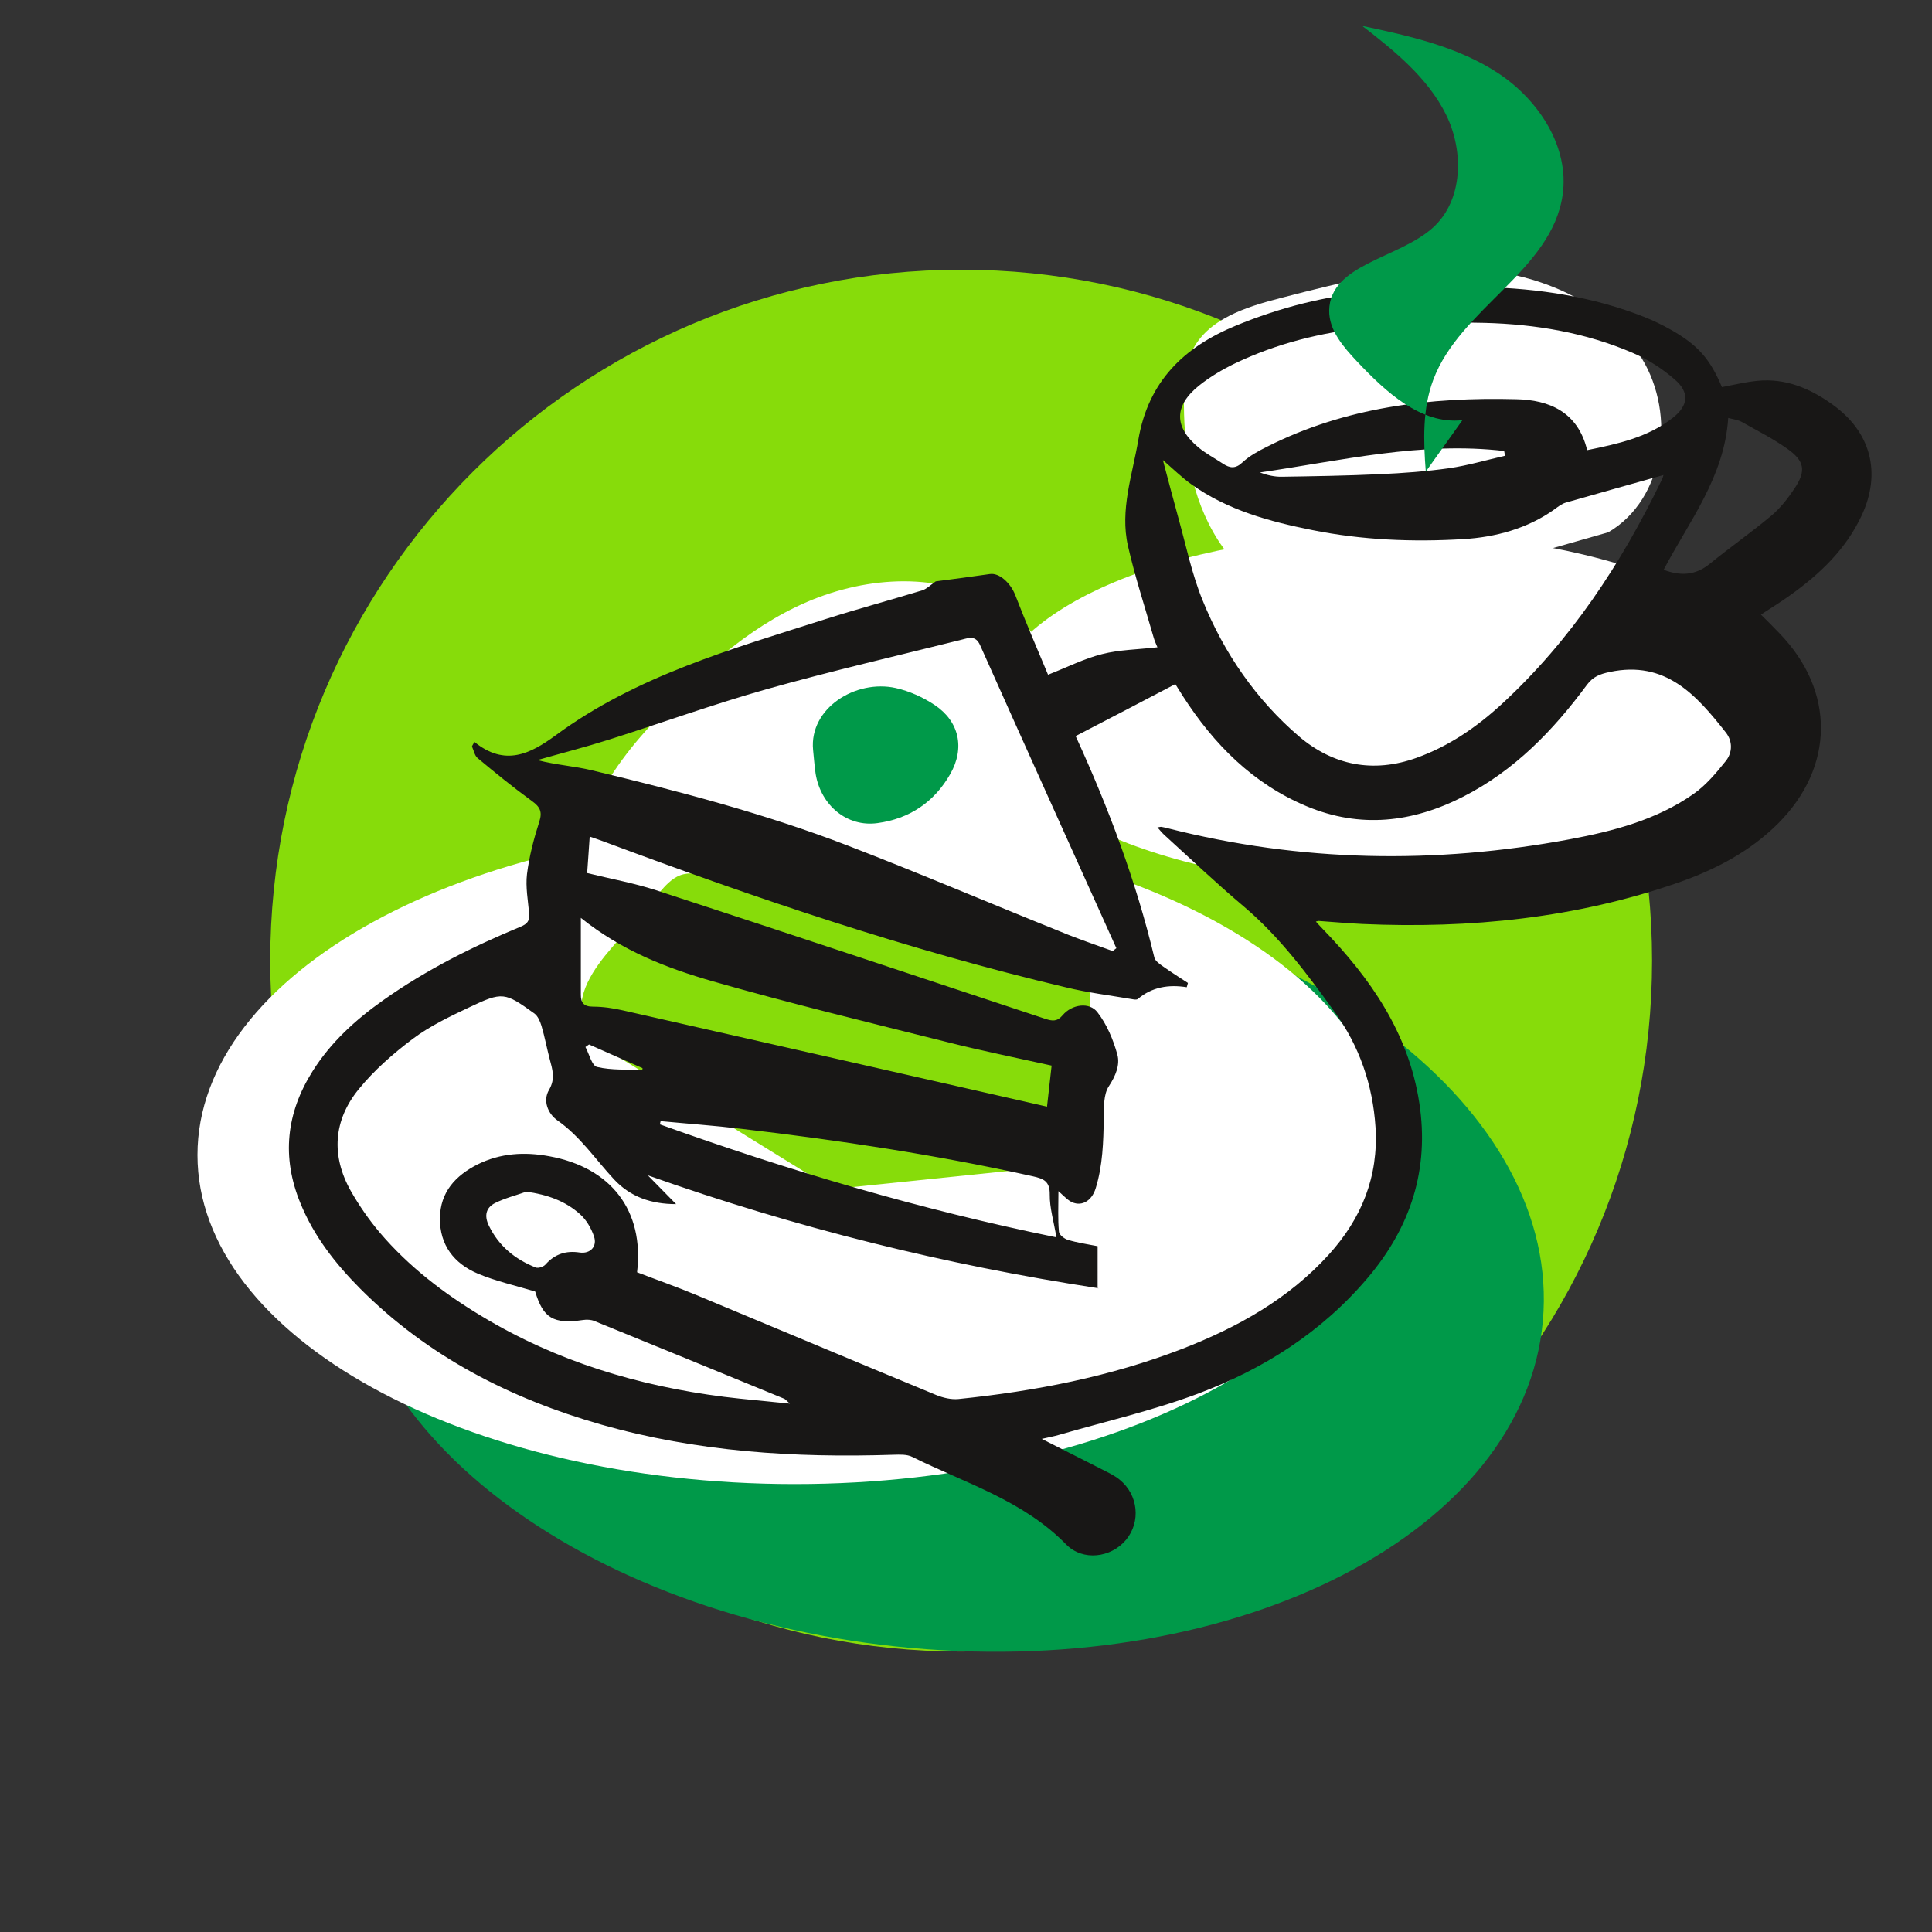
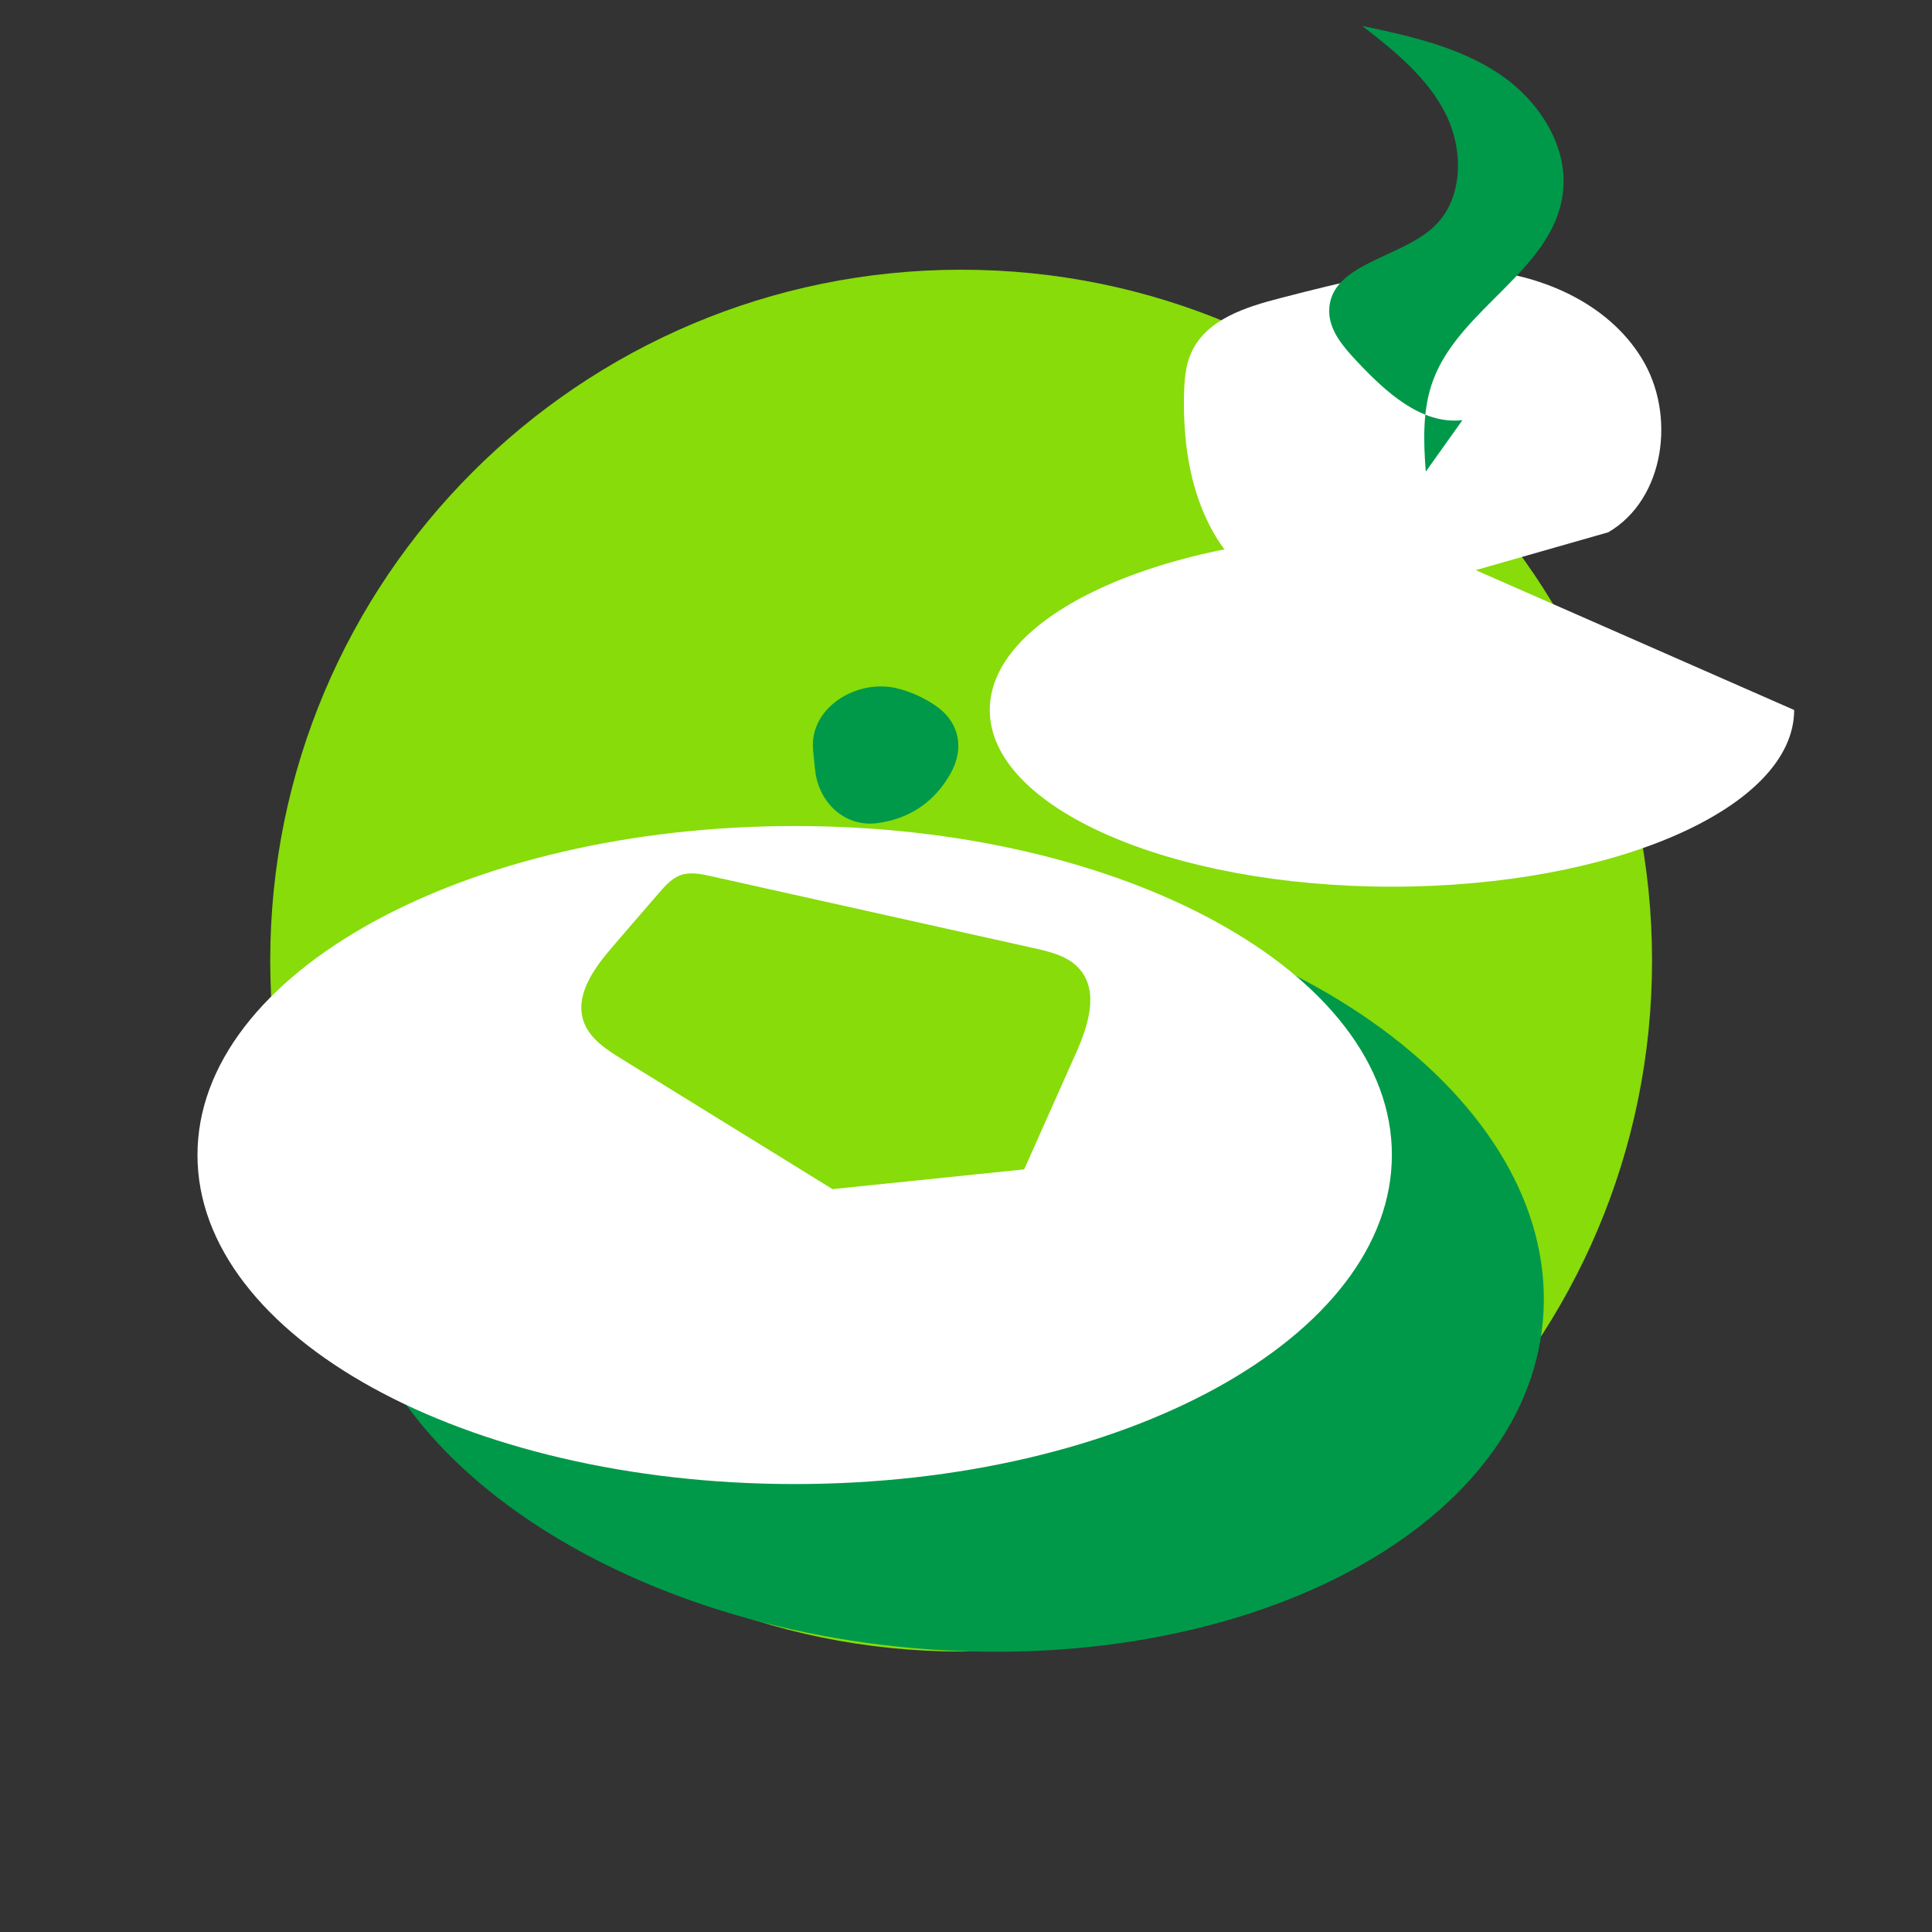
<svg xmlns="http://www.w3.org/2000/svg" version="1.1" id="Ebene_1" x="0px" y="0px" viewBox="0 0 113.39 113.39" style="enable-background:new 0 0 113.39 113.39;" xml:space="preserve">
  <rect x="0" y="0" width="113.39" height="113.39" fill="#333333" stroke="none" />
  <style type="text/css">
	.st0{fill-rule:evenodd;clip-rule:evenodd;fill:#87DC0A;}
	.st1{fill-rule:evenodd;clip-rule:evenodd;fill:#009949;}
	.st2{fill-rule:evenodd;clip-rule:evenodd;fill:#FFFFFF;}
	.st3{fill:#181716;}
	.st4{fill:#009949;}
</style>
  <g>
    <path class="st0" d="M96.96,56.38c0,22.4-18.16,40.55-40.55,40.55c-22.4,0-40.55-18.16-40.55-40.55c0-22.4,18.16-40.55,40.55-40.55   C78.81,15.82,96.96,33.98,96.96,56.38" />
    <path class="st1" d="M90.55,77.54c-1.11,12.33-17.7,20.92-37.06,19.18c-19.36-1.74-34.16-13.14-33.05-25.46   c1.1-12.33,17.7-20.91,37.06-19.18C76.86,53.81,91.66,65.21,90.55,77.54" />
    <path class="st2" d="M81.69,67.78C81.69,78.45,66,87.1,46.64,87.1c-19.36,0-35.05-8.65-35.05-19.31   c0-10.67,15.69-19.31,35.05-19.31C66,48.47,81.69,57.12,81.69,67.78" />
-     <path class="st2" d="M105.3,41.67c0,5.73-10.57,10.37-23.61,10.37c-13.04,0-23.6-4.64-23.6-10.37c0-5.73,10.57-10.37,23.6-10.37   C94.73,31.3,105.3,35.94,105.3,41.67" />
-     <path class="st2" d="M47.91,60.63c-1.84-4.67-9.87-2.61-12.94-6.58c-2.52-3.26,0.06-7.92,2.79-11c2.59-2.92,5.43-5.72,8.94-7.42   c3.51-1.7,7.8-2.16,11.28-0.38c5.46,2.78,7.09,9.75,7.53,15.86c0.09,1.29,0.13,2.69-0.64,3.73c-0.77,1.04-2.65,1.25-3.22,0.09" />
+     <path class="st2" d="M105.3,41.67c0,5.73-10.57,10.37-23.61,10.37c-13.04,0-23.6-4.64-23.6-10.37c0-5.73,10.57-10.37,23.6-10.37   " />
    <path class="st2" d="M78.88,35.67c-2.93,0.31-5.81-1.5-7.4-3.98c-1.58-2.49-2.05-5.54-1.99-8.49c0.02-0.88,0.08-1.78,0.46-2.57   c0.89-1.89,3.16-2.61,5.18-3.13c3.74-0.97,7.55-1.94,11.4-1.69c3.85,0.25,7.82,1.94,9.83,5.23c2.02,3.29,1.36,8.26-1.97,10.2" />
    <path class="st0" d="M48.86,69.79l-12.39-7.65c-0.9-0.55-1.85-1.18-2.21-2.17c-0.55-1.55,0.6-3.14,1.67-4.38   c0.92-1.07,1.84-2.14,2.77-3.21c0.35-0.4,0.72-0.82,1.22-1.01c0.57-0.21,1.2-0.08,1.79,0.05c6.33,1.41,12.65,2.82,18.98,4.23   c0.99,0.22,2.05,0.48,2.7,1.26c1.12,1.33,0.46,3.34-0.25,4.92c-1.01,2.27-2.02,4.53-3.03,6.8" />
-     <path class="st3" d="M27.85,43.55c1.78,1.44,3.26,0.71,4.77-0.4c4.76-3.5,10.37-5.07,15.88-6.83c1.86-0.59,3.75-1.1,5.62-1.67   c0.28-0.09,0.51-0.33,0.8-0.53c0.99-0.13,2.09-0.27,3.18-0.43c0.55-0.08,1.2,0.52,1.48,1.22c0.61,1.58,1.28,3.14,1.93,4.69   c1.15-0.45,2.13-0.95,3.17-1.21c1.02-0.26,2.1-0.27,3.25-0.4c-0.07-0.17-0.17-0.38-0.23-0.6c-0.51-1.78-1.09-3.55-1.5-5.35   c-0.48-2.12,0.26-4.16,0.61-6.23c0.58-3.42,2.67-5.44,5.73-6.7c2.58-1.06,5.26-1.75,8.03-1.98c2.17-0.18,4.35-0.33,6.52-0.28   c3.22,0.08,6.4,0.56,9.43,1.76c0.53,0.21,1.04,0.46,1.54,0.74c1.58,0.89,2.31,1.72,3,3.37c0.69-0.13,1.38-0.3,2.09-0.37   c1.64-0.16,3.07,0.44,4.37,1.37c2.28,1.61,2.92,4.02,1.74,6.54c-0.93,1.99-2.47,3.45-4.23,4.7c-0.54,0.39-1.1,0.73-1.68,1.11   c0.39,0.39,0.74,0.73,1.08,1.09c3.29,3.39,3.25,7.86-0.09,11.19c-1.65,1.64-3.67,2.69-5.84,3.45c-6.01,2.09-12.21,2.71-18.53,2.43   c-0.87-0.04-1.73-0.12-2.59-0.18c-0.02,0-0.05,0.01-0.15,0.04c0.15,0.16,0.27,0.3,0.4,0.43c2.81,2.9,5.04,6.1,5.67,10.21   c0.6,3.9-0.51,7.3-3.03,10.27c-2.69,3.18-6.12,5.36-9.97,6.8c-2.65,0.99-5.44,1.63-8.17,2.42c-0.27,0.08-0.56,0.13-0.99,0.23   c1.28,0.65,2.43,1.22,3.56,1.8c0.35,0.18,0.72,0.35,1.02,0.6c1.09,0.89,1.24,2.47,0.37,3.52c-0.88,1.06-2.54,1.27-3.52,0.27   c-2.53-2.59-5.94-3.6-9.04-5.14c-0.31-0.15-0.72-0.13-1.09-0.12c-5.8,0.19-11.54-0.17-17.15-1.77c-5.35-1.53-10.18-4-14.15-7.98   c-1.46-1.47-2.72-3.08-3.51-5.02c-1.11-2.7-0.83-5.28,0.71-7.73c1.07-1.71,2.54-3.04,4.17-4.19c2.5-1.77,5.22-3.13,8.04-4.3   c0.39-0.16,0.54-0.34,0.51-0.75c-0.07-0.78-0.22-1.58-0.13-2.34c0.13-1.04,0.4-2.07,0.72-3.07c0.19-0.58,0.05-0.87-0.42-1.21   c-1.1-0.8-2.16-1.66-3.2-2.53c-0.18-0.15-0.22-0.45-0.33-0.68C27.74,43.71,27.8,43.63,27.85,43.55 M64.48,75.61   c-9.02-1.38-17.77-3.55-26.46-6.63c0.6,0.61,1.12,1.14,1.66,1.69c-1.44,0-2.67-0.41-3.64-1.45c-1.09-1.17-1.98-2.52-3.32-3.46   c-0.57-0.4-0.87-1.16-0.5-1.79c0.39-0.66,0.2-1.21,0.04-1.82c-0.17-0.65-0.29-1.3-0.48-1.94c-0.08-0.26-0.21-0.58-0.42-0.73   c-1.74-1.25-1.86-1.29-3.82-0.36c-1.14,0.54-2.3,1.09-3.3,1.84c-1.16,0.87-2.28,1.85-3.19,2.97c-1.48,1.82-1.63,3.89-0.46,5.97   c0.49,0.86,1.06,1.68,1.69,2.43c1.7,2,3.76,3.58,6.01,4.93c4.38,2.64,9.16,4.08,14.2,4.72c1.21,0.15,2.43,0.25,3.87,0.4   c-0.24-0.21-0.28-0.27-0.34-0.29c-3.71-1.52-7.42-3.05-11.14-4.56c-0.19-0.08-0.44-0.09-0.65-0.06c-1.76,0.26-2.35-0.11-2.82-1.67   c-1.19-0.36-2.33-0.61-3.39-1.06c-1.37-0.59-2.21-1.66-2.2-3.23c0.01-1.56,0.93-2.52,2.21-3.17c1.33-0.66,2.74-0.75,4.2-0.48   c3.64,0.66,5.59,3.2,5.16,6.81c1.14,0.44,2.31,0.85,3.44,1.32c4.71,1.96,9.41,3.94,14.13,5.89c0.4,0.16,0.87,0.27,1.29,0.23   c4.5-0.46,8.91-1.31,13.15-2.95c3.24-1.26,6.24-2.93,8.6-5.54c1.91-2.11,2.91-4.56,2.73-7.46c-0.16-2.49-0.95-4.77-2.4-6.77   c-1.59-2.2-3.21-4.39-5.31-6.17c-1.61-1.36-3.14-2.81-4.7-4.23c-0.13-0.12-0.24-0.26-0.39-0.43c0.14-0.02,0.19-0.04,0.24-0.03   c0.12,0.02,0.24,0.05,0.36,0.08c7.82,1.99,15.69,2.12,23.59,0.65c2.57-0.48,5.1-1.14,7.27-2.66c0.73-0.51,1.34-1.24,1.9-1.94   c0.39-0.49,0.41-1.15,0-1.67c-1.73-2.2-3.54-4.25-6.82-3.55c-0.57,0.12-0.97,0.27-1.33,0.75c-1.98,2.68-4.26,5.04-7.27,6.57   c-2.98,1.52-6.04,1.87-9.18,0.56c-3.16-1.32-5.45-3.64-7.27-6.47c-0.14-0.22-0.28-0.45-0.44-0.7c-1.98,1.04-3.9,2.04-5.85,3.05   c1.95,4.25,3.55,8.54,4.62,13c0.05,0.2,0.31,0.38,0.51,0.52c0.48,0.34,0.97,0.65,1.46,0.97c-0.02,0.08-0.05,0.17-0.07,0.25   c-1.07-0.17-2.04-0.01-2.87,0.69c-0.07,0.06-0.23,0.03-0.34,0.01c-1.29-0.22-2.6-0.38-3.87-0.69c-9.28-2.19-18.28-5.25-27.19-8.58   c-0.24-0.09-0.48-0.17-0.77-0.27c-0.06,0.81-0.1,1.52-0.15,2.14c1.42,0.35,2.76,0.59,4.05,1.01c7.63,2.49,15.24,5.03,22.85,7.55   c0.41,0.13,0.68,0.17,1.01-0.22c0.54-0.64,1.57-0.79,2.04-0.17c0.55,0.71,0.93,1.61,1.17,2.49c0.16,0.6-0.1,1.24-0.5,1.85   c-0.32,0.48-0.29,1.24-0.3,1.88c-0.02,1.39-0.06,2.76-0.47,4.1c-0.24,0.8-0.9,1.14-1.52,0.76c-0.19-0.12-0.35-0.3-0.67-0.58   c0,0.91-0.04,1.65,0.03,2.38c0.01,0.18,0.32,0.42,0.53,0.48c0.56,0.17,1.14,0.25,1.74,0.37V75.61z M97.63,27.88   c-1.91,0.54-3.83,1.07-5.74,1.62c-0.23,0.07-0.44,0.23-0.64,0.38c-1.6,1.15-3.5,1.65-5.36,1.76c-2.95,0.18-5.94,0.06-8.87-0.53   c-2.51-0.5-4.97-1.17-7.09-2.68c-0.56-0.4-1.06-0.89-1.68-1.43c0.32,1.21,0.61,2.31,0.91,3.4c0.45,1.62,0.79,3.29,1.42,4.83   c0.62,1.53,1.42,3.03,2.38,4.38c0.93,1.32,2.05,2.56,3.28,3.61c2,1.7,4.35,2.17,6.89,1.26c1.9-0.68,3.53-1.8,5-3.15   c4.05-3.73,7.02-8.24,9.4-13.17C97.59,28.05,97.62,27.92,97.63,27.88 M65.31,55.82c0.07-0.06,0.14-0.12,0.21-0.17   c-2.67-5.93-5.35-11.85-8-17.79c-0.26-0.57-0.64-0.43-1.03-0.33c-3.84,0.96-7.7,1.85-11.5,2.92c-3.11,0.88-6.16,1.98-9.25,2.96   c-1.39,0.44-2.8,0.8-4.2,1.2c1.1,0.29,2.17,0.35,3.2,0.6c5.08,1.22,10.14,2.54,15.02,4.42c4.18,1.61,8.3,3.37,12.46,5.04   C63.22,55.09,64.27,55.44,65.31,55.82 M93.15,26.42c1.81-0.37,3.57-0.75,5.03-1.9c0.91-0.71,0.99-1.49,0.12-2.24   c-0.73-0.64-1.59-1.19-2.48-1.57c-2.76-1.19-5.7-1.68-8.67-1.76c-2.32-0.06-4.65,0.06-6.96,0.29c-2.66,0.27-5.26,0.92-7.69,2.08   c-0.75,0.36-1.49,0.8-2.14,1.32c-1.47,1.19-1.46,2.43-0.01,3.63c0.44,0.36,0.95,0.63,1.42,0.94c0.41,0.27,0.74,0.32,1.16-0.08   c0.41-0.38,0.93-0.66,1.43-0.91c4.61-2.33,9.57-2.92,14.63-2.79C90.91,23.47,92.61,24.17,93.15,26.42 M61.72,62.54   c-2.12-0.47-4.16-0.88-6.17-1.39c-4.59-1.15-9.18-2.26-13.73-3.56c-2.67-0.77-5.3-1.77-7.73-3.72c0,1.65,0,3.08,0,4.51   c0,0.47,0.17,0.7,0.71,0.7c0.59,0,1.19,0.09,1.76,0.22c7.87,1.78,15.75,3.57,23.62,5.36c0.4,0.09,0.8,0.18,1.27,0.29   C61.54,64.13,61.63,63.37,61.72,62.54 M62,72.62c-0.15-0.93-0.4-1.72-0.39-2.52c0.01-0.77-0.36-0.92-0.98-1.06   c-5.66-1.26-11.38-2.12-17.13-2.79c-1.57-0.19-3.16-0.3-4.73-0.45c-0.01,0.06-0.03,0.13-0.04,0.19   C46.31,68.71,54.01,70.99,62,72.62 M97.64,33.44c1,0.38,1.88,0.33,2.72-0.36c1.19-0.97,2.45-1.85,3.62-2.83   c0.52-0.44,0.96-1.01,1.34-1.58c0.69-1.03,0.6-1.61-0.42-2.33c-0.84-0.6-1.78-1.07-2.68-1.58c-0.22-0.12-0.49-0.15-0.79-0.23   C101.21,28,99.13,30.6,97.64,33.44 M30.89,69.94c-0.62,0.22-1.26,0.38-1.84,0.67c-0.53,0.27-0.64,0.74-0.36,1.32   c0.58,1.2,1.54,1.98,2.75,2.46c0.15,0.06,0.46-0.04,0.58-0.18c0.55-0.62,1.21-0.82,2-0.7c0.62,0.09,1.05-0.35,0.84-0.95   c-0.16-0.47-0.44-0.96-0.81-1.29C33.19,70.49,32.12,70.11,30.89,69.94 M88.33,26.75c-0.02-0.1-0.03-0.19-0.05-0.28   c-4.86-0.57-9.58,0.57-14.34,1.26c0.43,0.16,0.87,0.26,1.3,0.25c1.91-0.03,3.83-0.06,5.74-0.15c1.36-0.06,2.72-0.16,4.07-0.35   C86.15,27.32,87.23,27,88.33,26.75 M34.57,61.3c-0.07,0.05-0.14,0.1-0.21,0.15c0.22,0.41,0.38,1.1,0.68,1.17   c0.85,0.2,1.77,0.14,2.66,0.18c0-0.04,0.01-0.07,0.01-0.11C36.66,62.23,35.61,61.76,34.57,61.3" />
    <path class="st4" d="M47.72,44.01c-0.23-2.44,2.49-4.15,4.85-3.63c0.8,0.18,1.6,0.54,2.29,1c1.44,0.96,1.78,2.53,0.91,4.05   c-0.94,1.65-2.4,2.63-4.28,2.88c-1.77,0.24-3.31-1.03-3.62-2.89C47.8,44.95,47.77,44.48,47.72,44.01" />
    <path class="st1" d="M85.83,24.66c-2.43,0.27-4.5-1.66-6.18-3.44c-0.8-0.85-1.65-1.82-1.64-2.99c0.04-2.73,4.05-3.04,6.08-4.86   c1.79-1.61,1.84-4.51,0.77-6.66c-1.07-2.15-3.01-3.72-4.91-5.19c2.78,0.59,5.63,1.22,8,2.79c2.37,1.57,4.17,4.33,3.76,7.14   c-0.64,4.43-6.02,6.65-7.59,10.84c-0.64,1.7-0.58,3.58-0.44,5.39" />
  </g>
</svg>